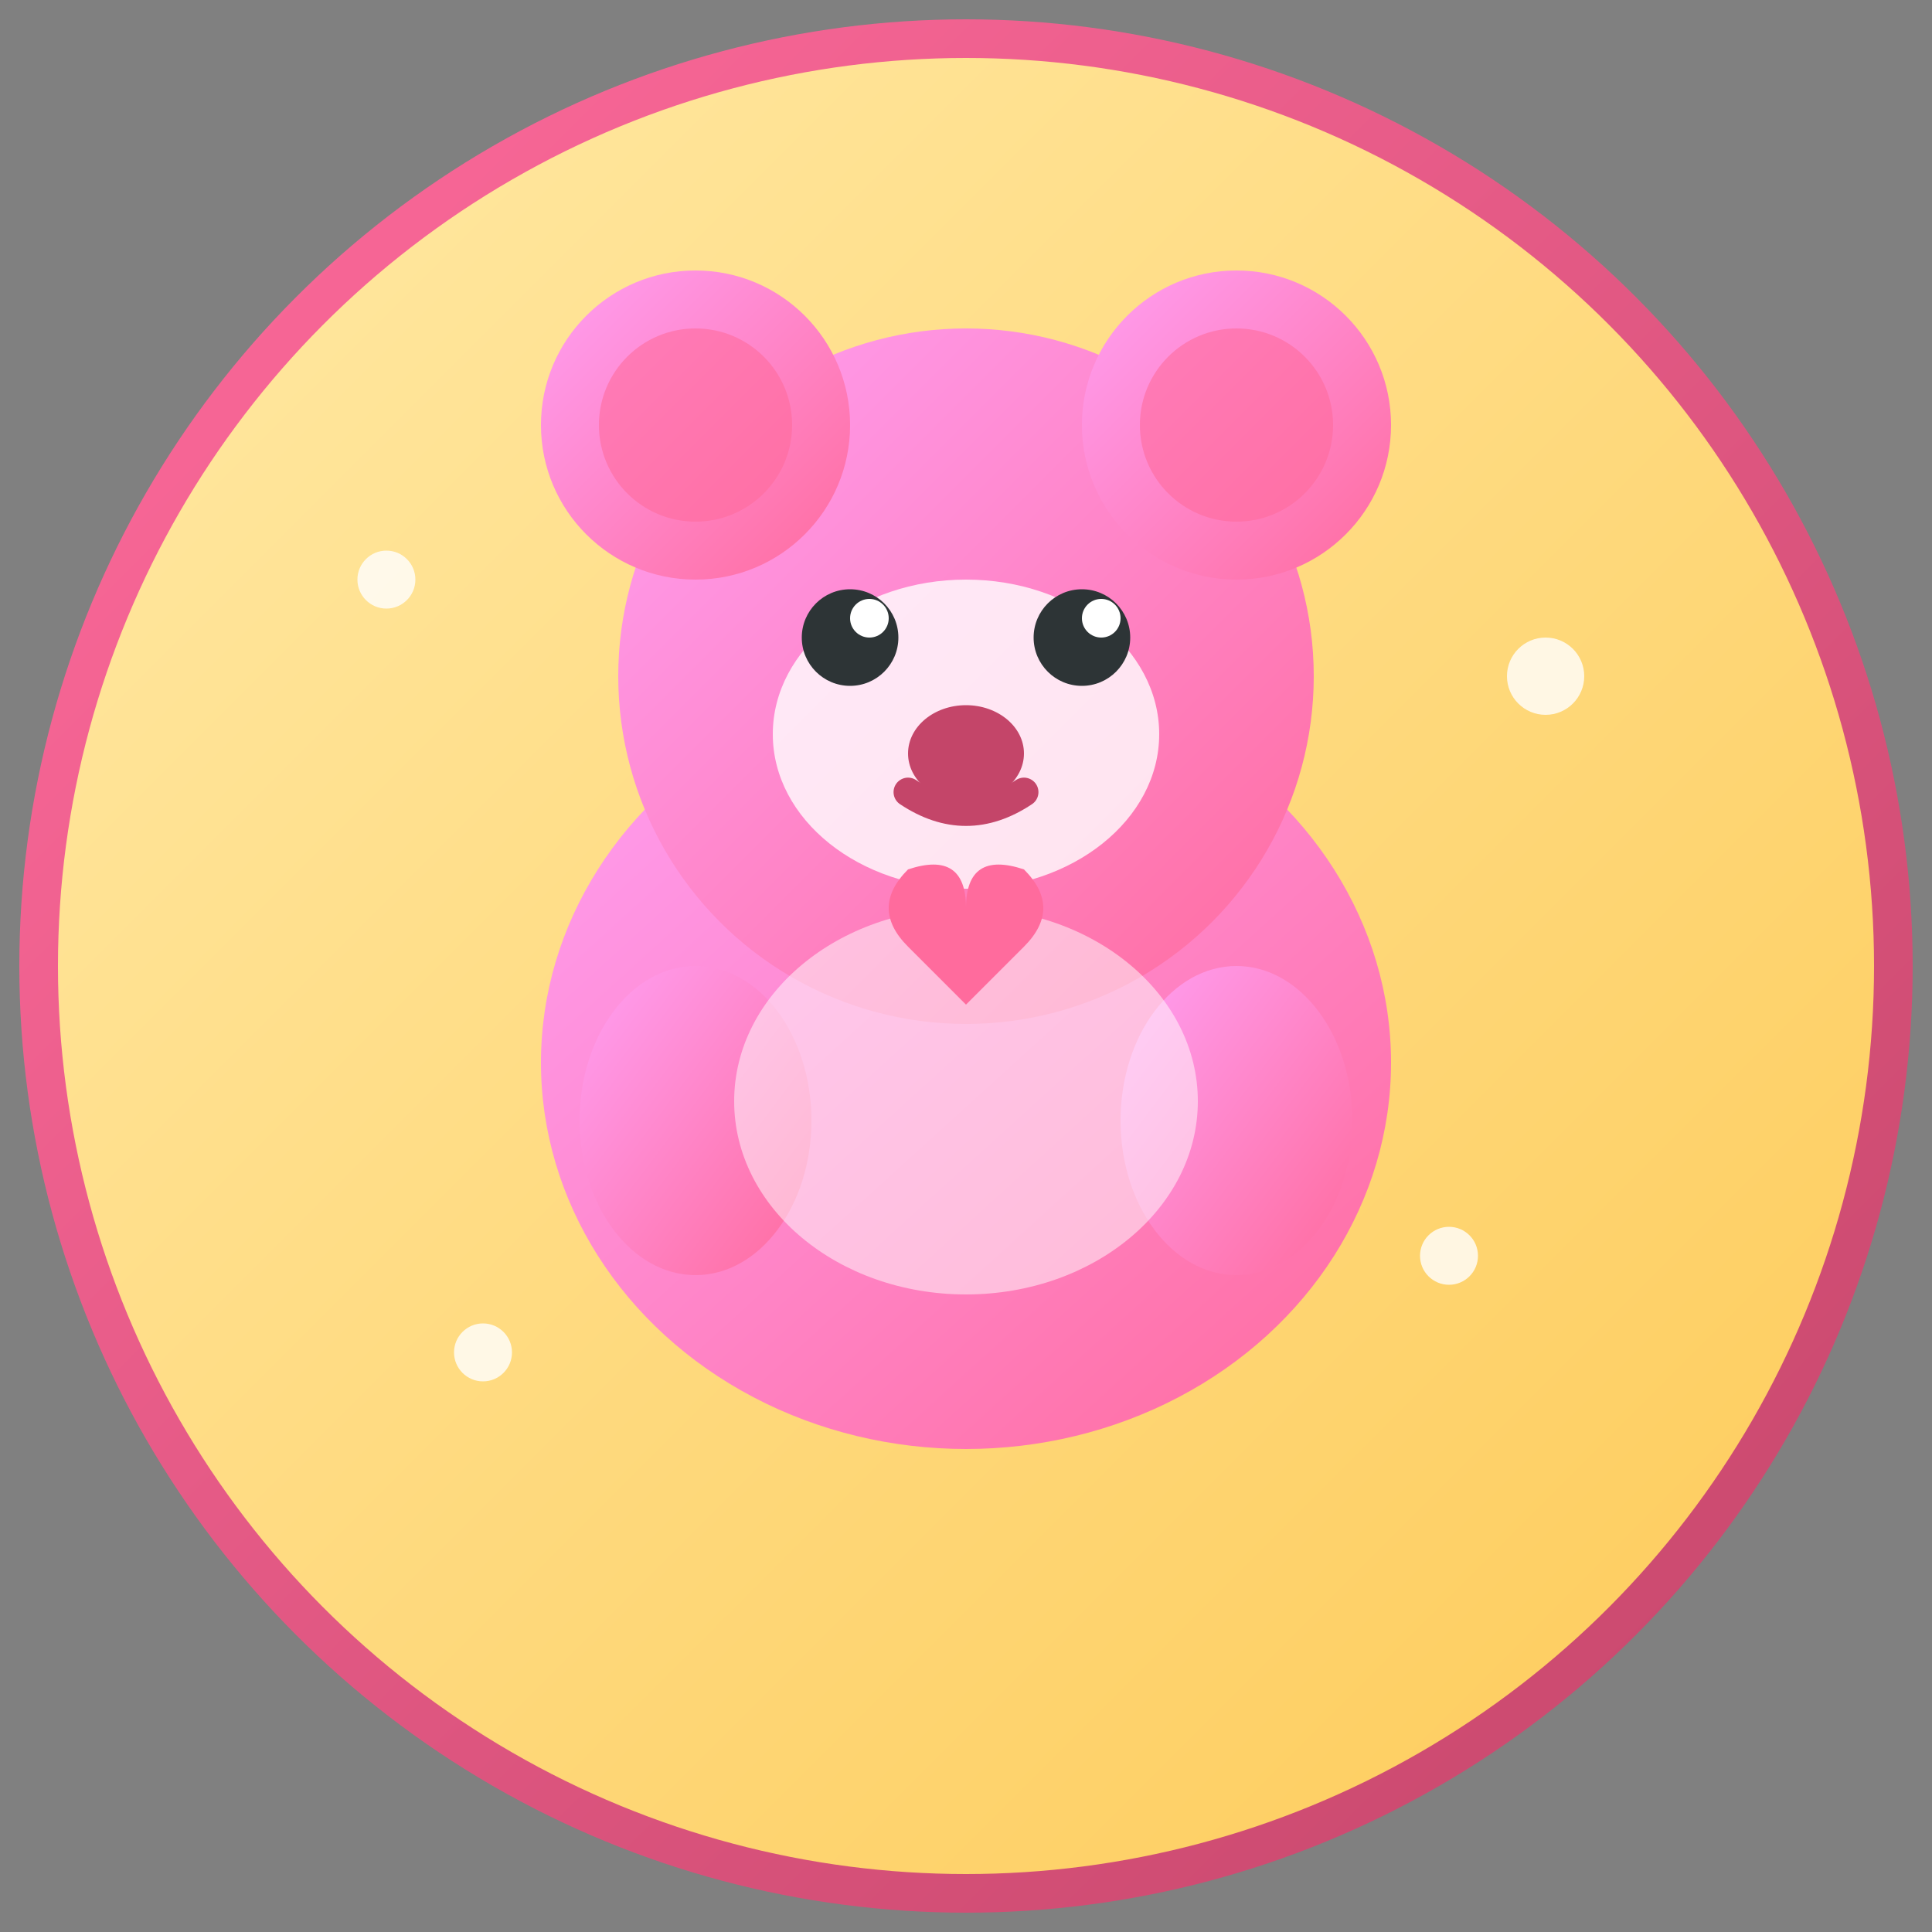
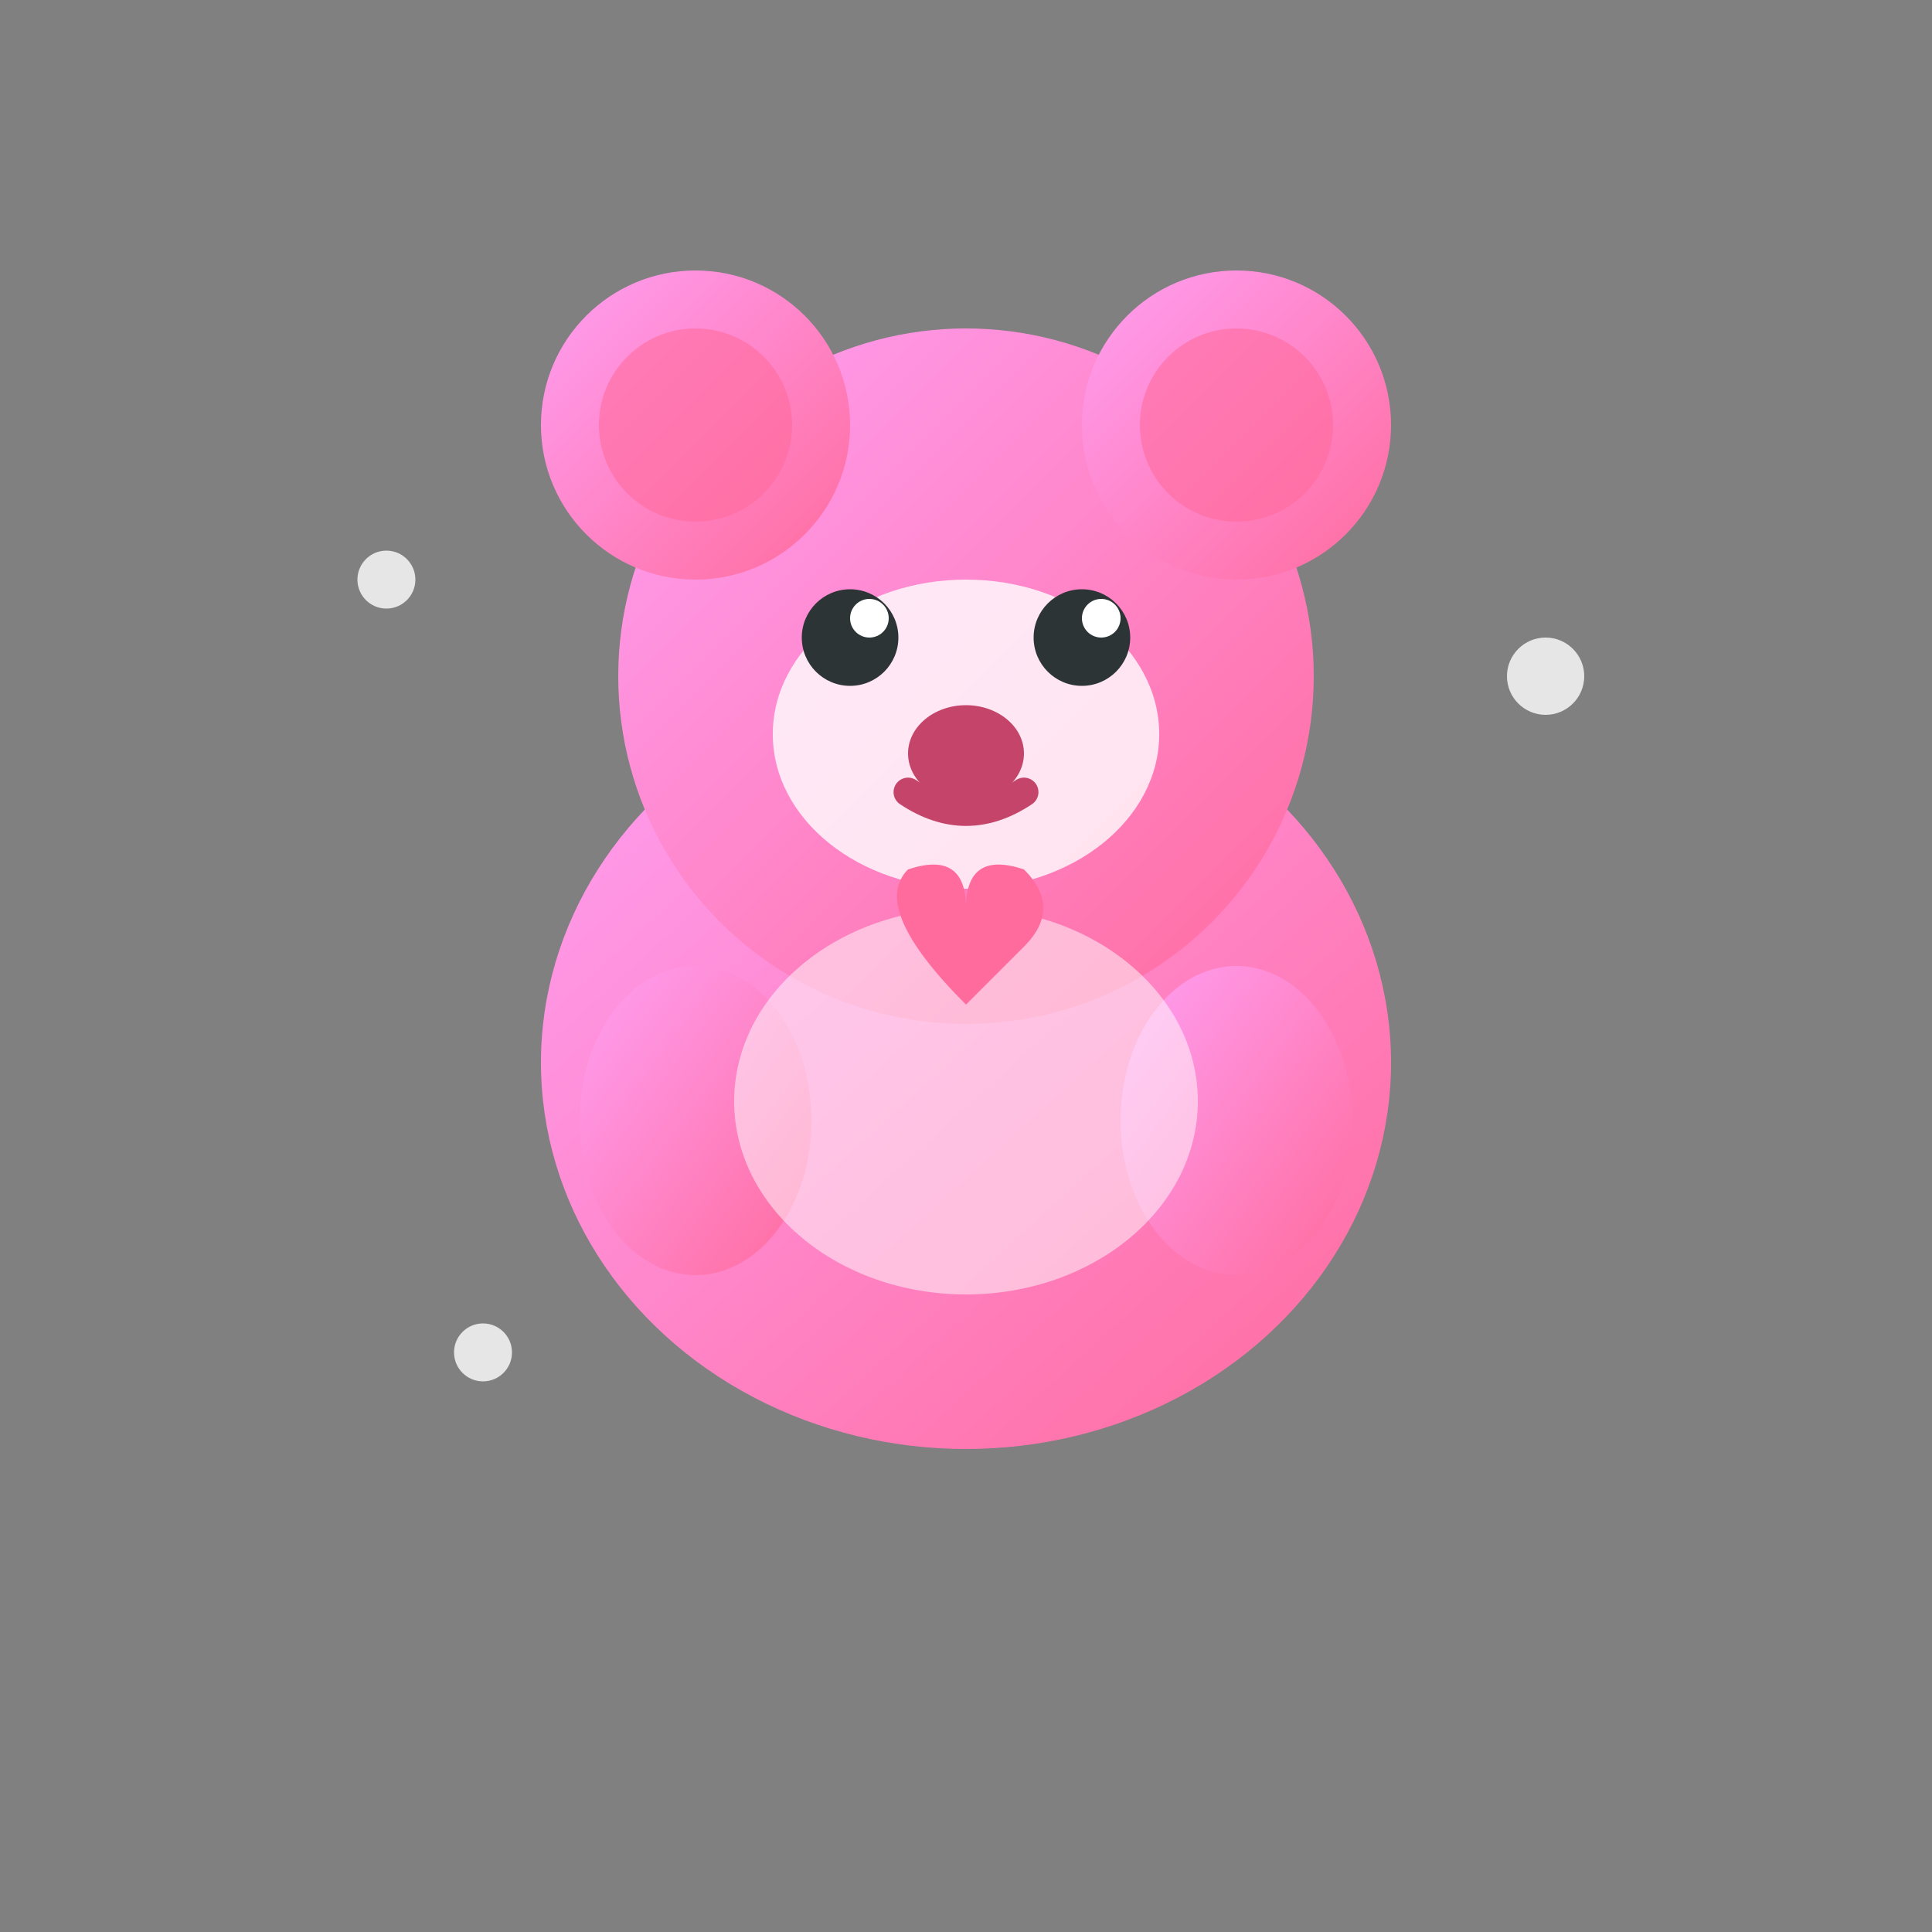
<svg xmlns="http://www.w3.org/2000/svg" width="100" height="100" viewBox="0 0 100 100" fill="none">
  <rect x="0" y="0" width="100" height="100" fill="#808080" stroke="none" />
-   <circle cx="50" cy="50" r="48" fill="url(#gradient1)" stroke="url(#gradient2)" stroke-width="2" />
  <defs>
    <linearGradient id="gradient1" x1="0%" y1="0%" x2="100%" y2="100%">
      <stop offset="0%" style="stop-color:#ffeaa7;stop-opacity:1" />
      <stop offset="100%" style="stop-color:#feca57;stop-opacity:1" />
    </linearGradient>
    <linearGradient id="gradient2" x1="0%" y1="0%" x2="100%" y2="100%">
      <stop offset="0%" style="stop-color:#ff6b9d;stop-opacity:1" />
      <stop offset="100%" style="stop-color:#c44569;stop-opacity:1" />
    </linearGradient>
    <linearGradient id="gradient3" x1="0%" y1="0%" x2="100%" y2="100%">
      <stop offset="0%" style="stop-color:#ff9ff3;stop-opacity:1" />
      <stop offset="100%" style="stop-color:#ff6b9d;stop-opacity:1" />
    </linearGradient>
  </defs>
  <ellipse cx="50" cy="55" rx="22" ry="20" fill="url(#gradient3)" />
  <circle cx="50" cy="35" r="18" fill="url(#gradient3)" />
  <circle cx="36" cy="22" r="8" fill="url(#gradient3)" />
  <circle cx="64" cy="22" r="8" fill="url(#gradient3)" />
  <circle cx="36" cy="22" r="5" fill="#ff6b9d" opacity="0.6" />
  <circle cx="64" cy="22" r="5" fill="#ff6b9d" opacity="0.6" />
  <ellipse cx="50" cy="38" rx="10" ry="8" fill="white" opacity="0.8" />
  <circle cx="44" cy="33" r="2.5" fill="#2d3436" />
  <circle cx="56" cy="33" r="2.5" fill="#2d3436" />
  <circle cx="45" cy="32" r="1" fill="white" />
  <circle cx="57" cy="32" r="1" fill="white" />
  <ellipse cx="50" cy="39" rx="3" ry="2.5" fill="#c44569" />
  <path d="M 47 41 Q 50 43 53 41" stroke="#c44569" stroke-width="1.5" fill="none" stroke-linecap="round" />
  <ellipse cx="36" cy="58" rx="6" ry="8" fill="url(#gradient3)" />
  <ellipse cx="64" cy="58" rx="6" ry="8" fill="url(#gradient3)" />
  <ellipse cx="50" cy="57" rx="12" ry="10" fill="white" opacity="0.5" />
-   <path d="M 50 52 L 47 49 Q 45 47 47 45 Q 50 44 50 47 Q 50 44 53 45 Q 55 47 53 49 Z" fill="#ff6b9d" />
+   <path d="M 50 52 Q 45 47 47 45 Q 50 44 50 47 Q 50 44 53 45 Q 55 47 53 49 Z" fill="#ff6b9d" />
  <circle cx="20" cy="30" r="1.5" fill="white" opacity="0.8" />
  <circle cx="80" cy="35" r="2" fill="white" opacity="0.8" />
  <circle cx="25" cy="70" r="1.5" fill="white" opacity="0.8" />
-   <circle cx="75" cy="65" r="1.5" fill="white" opacity="0.8" />
</svg>